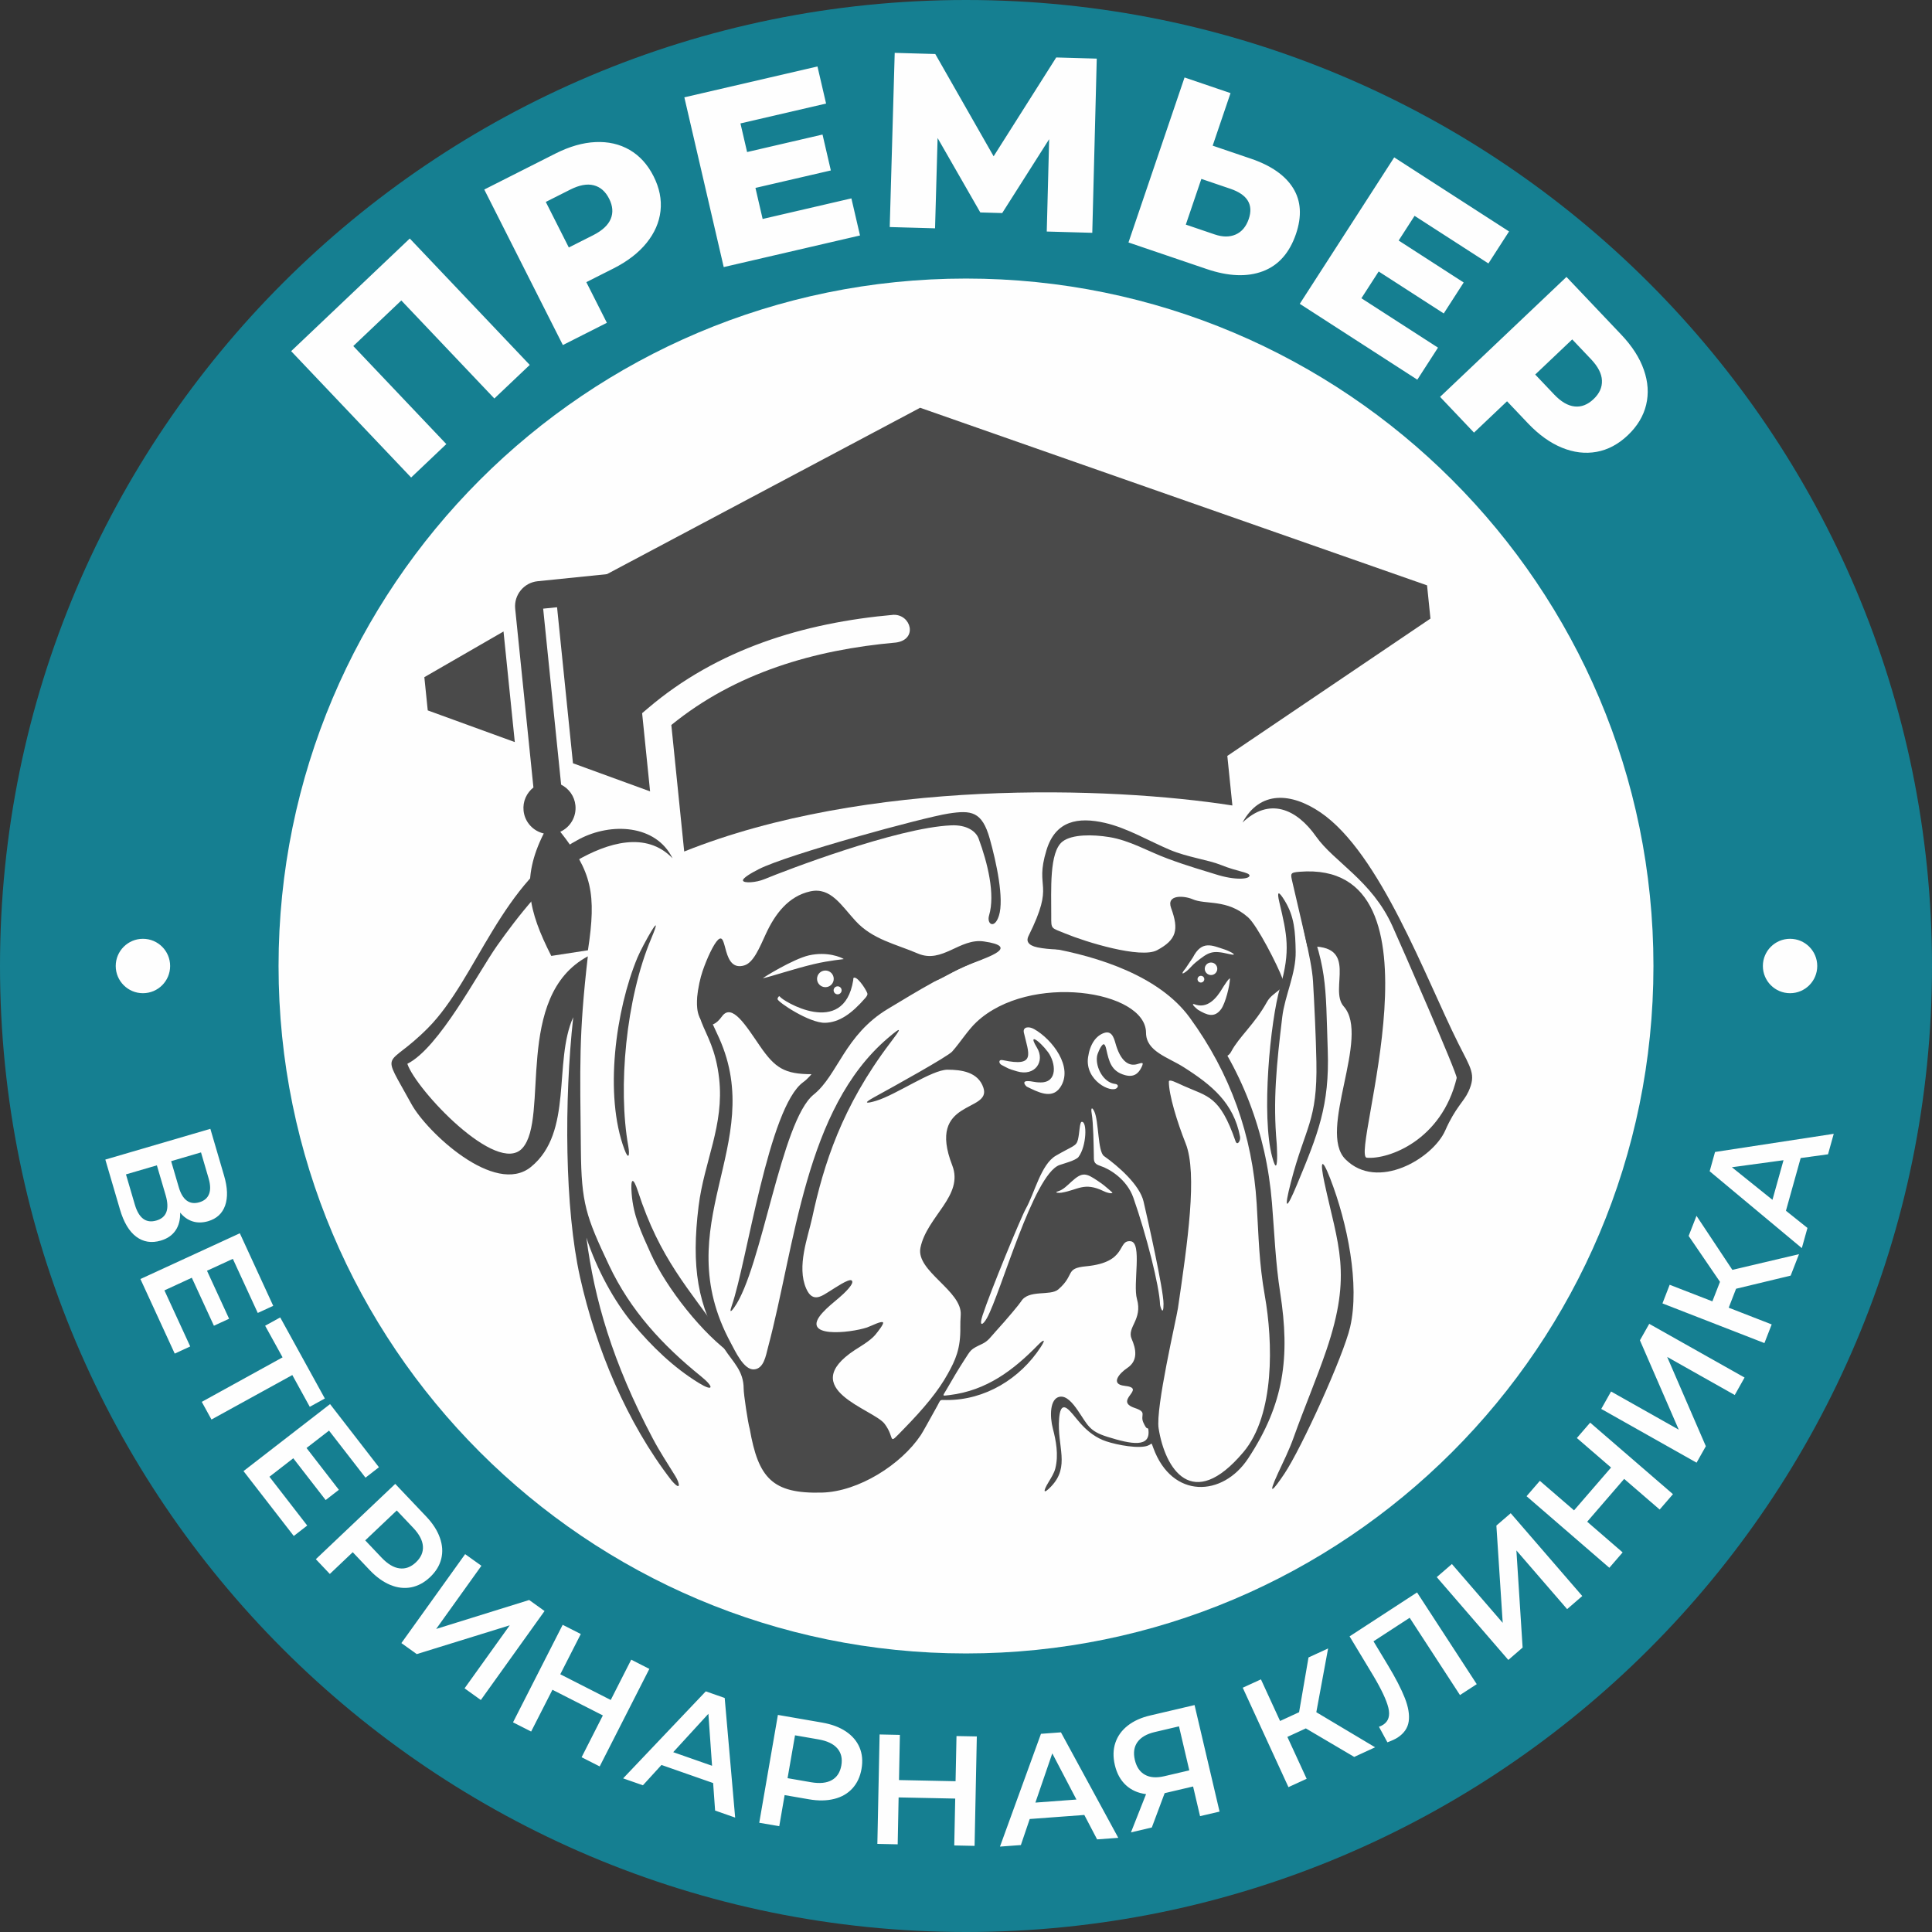
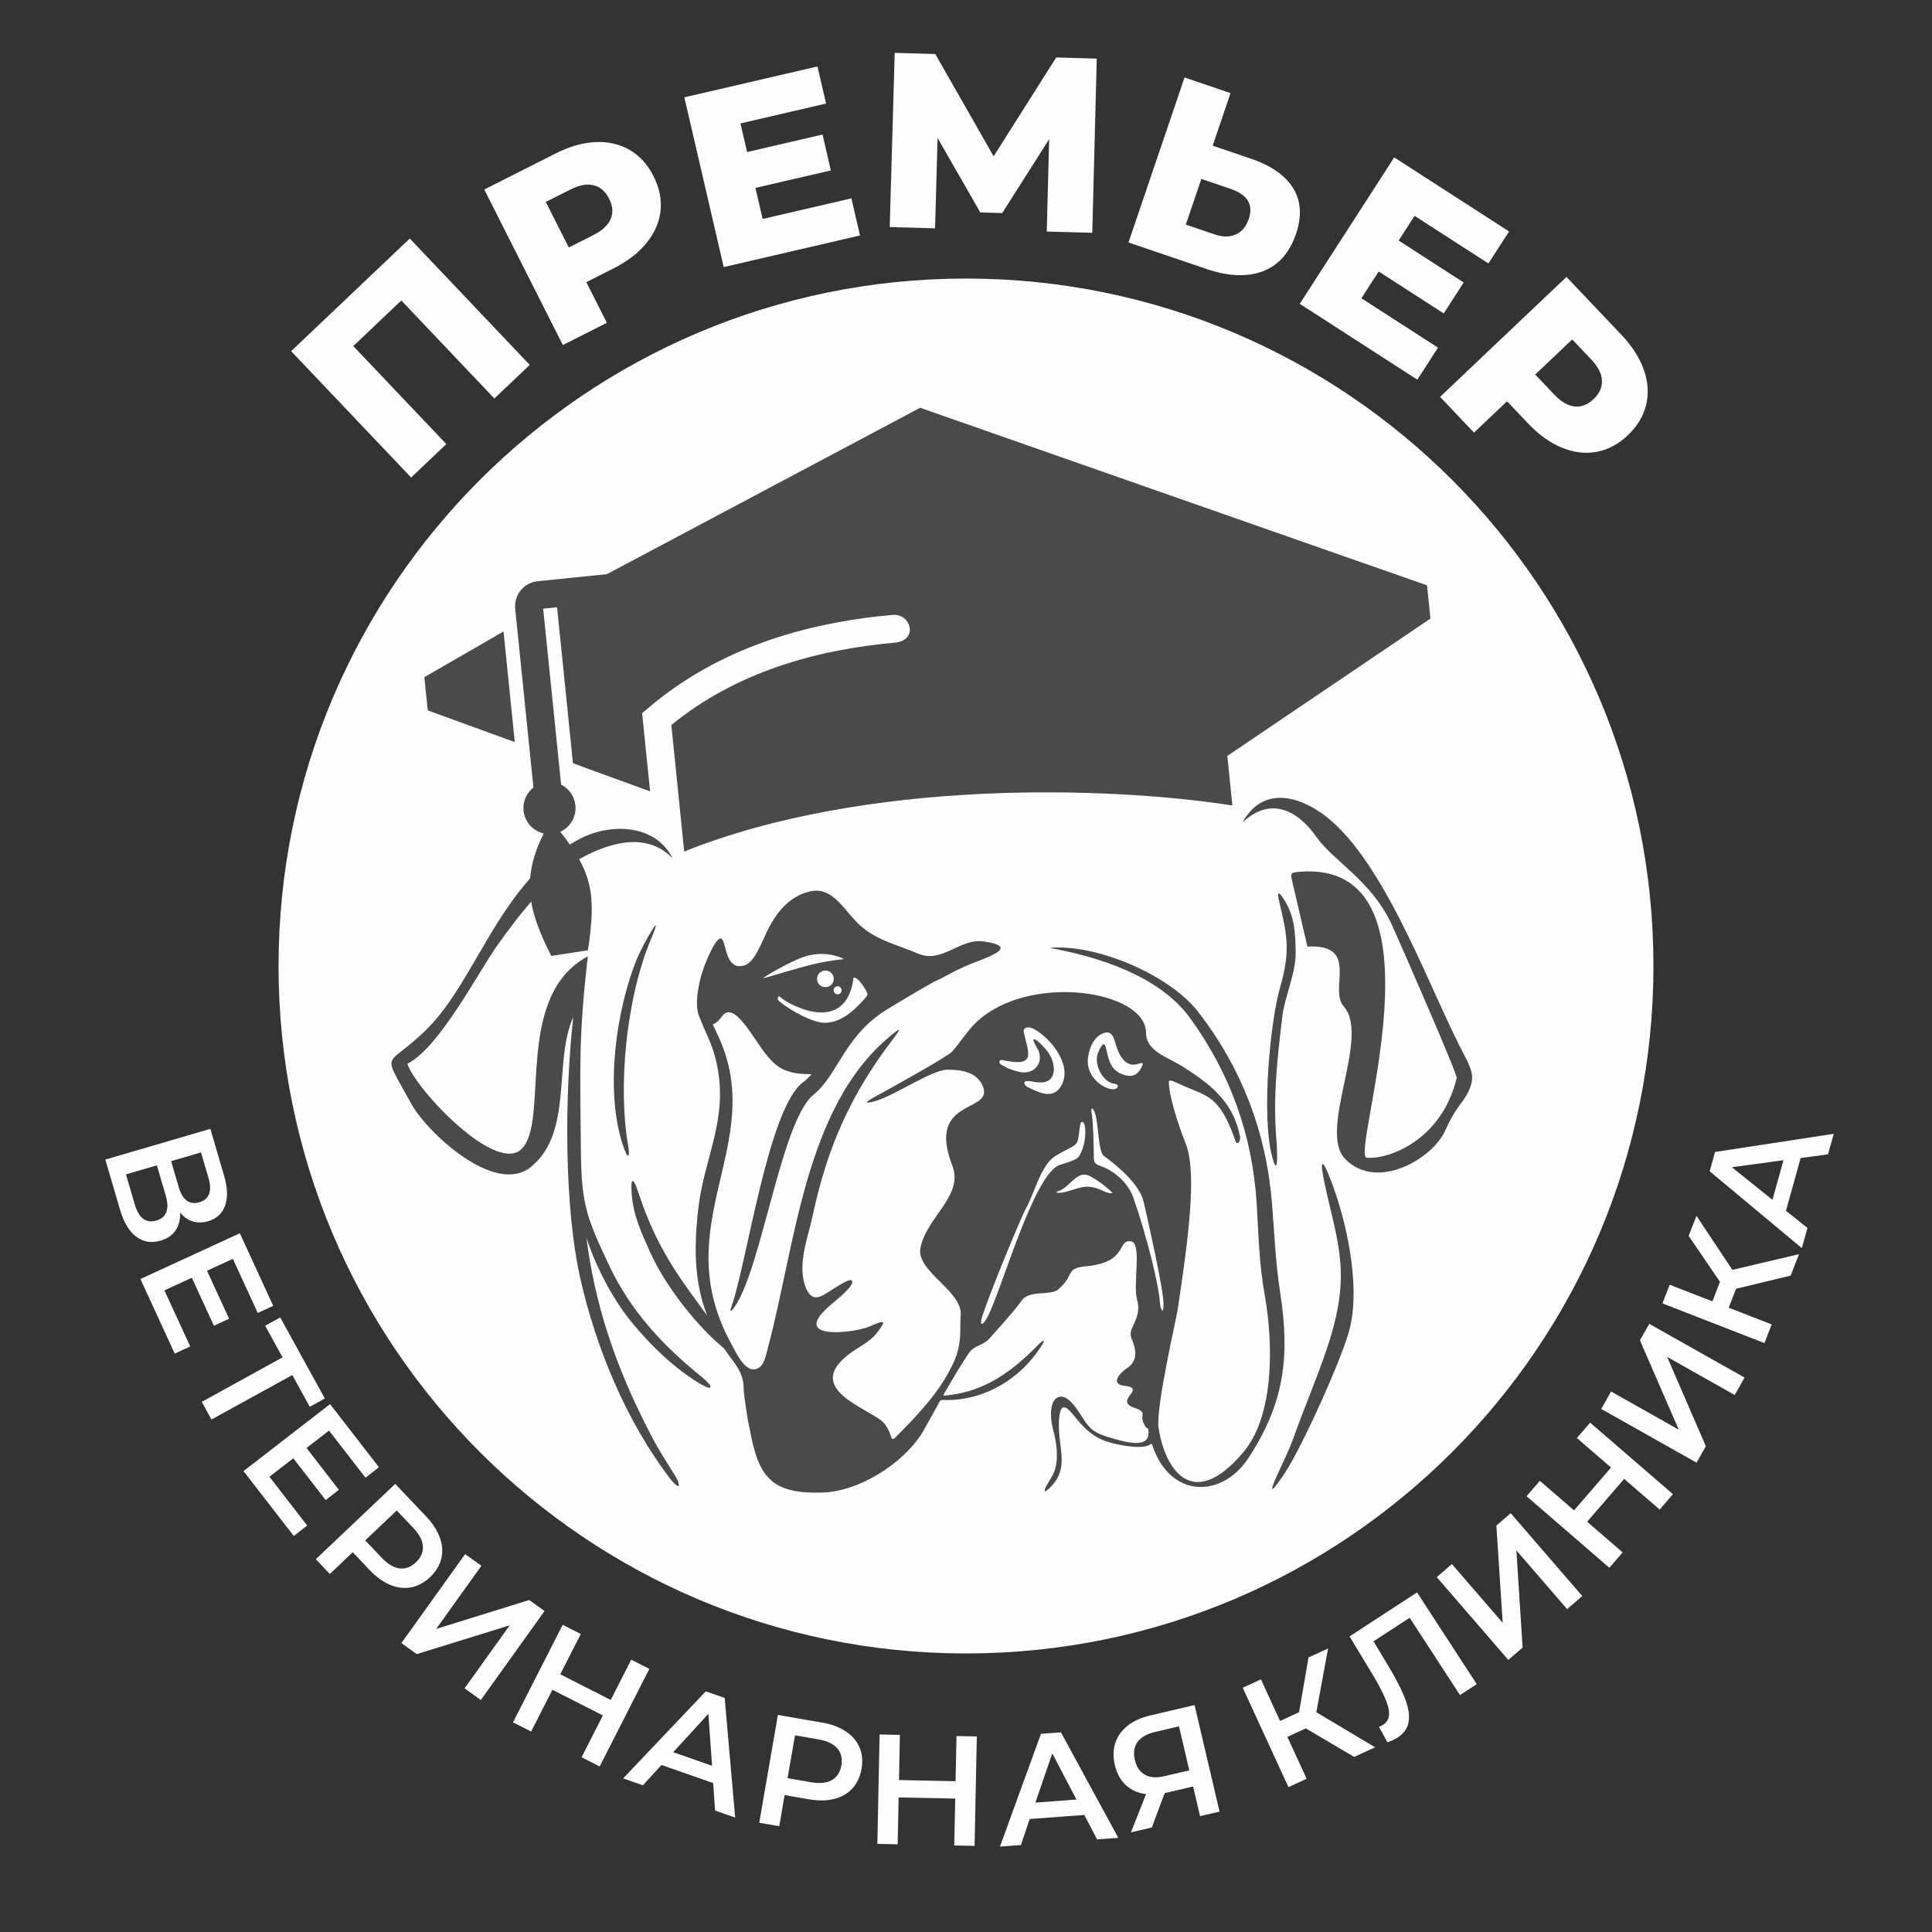
<svg xmlns="http://www.w3.org/2000/svg" xml:space="preserve" width="500px" height="500px" version="1.1" style="shape-rendering:geometricPrecision; text-rendering:geometricPrecision; image-rendering:optimizeQuality; fill-rule:evenodd; clip-rule:evenodd" viewBox="0 0 500 500">
  <rect x="0" y="0" width="500" height="500" fill="#333333" stroke="none" />
  <defs>
    <style type="text/css"> .fil1 {fill:#FEFEFE} .fil3 {fill:#4A4A4A} .fil0 {fill:#157F91} .fil2 {fill:#FEFEFE;fill-rule:nonzero} </style>
  </defs>
  <g id="Слой_x0020_1">
    <g id="_2516297710864">
-       <path class="fil0" d="M250 0c138.07,0 250,111.93 250,250 0,138.07 -111.93,250 -250,250 -138.07,0 -250,-111.93 -250,-250 0,-138.07 111.93,-250 250,-250z" />
+       <path class="fil0" d="M250 0z" />
      <path class="fil1" d="M250 72.09c98.26,0 177.91,79.65 177.91,177.91 0,98.26 -79.65,177.91 -177.91,177.91 -98.26,0 -177.91,-79.65 -177.91,-177.91 0,-98.26 79.65,-177.91 177.91,-177.91z" />
      <path class="fil2" d="M106.05 61.73l31.05 32.71 -9.16 8.69 -24.08 -25.37 -12.43 11.8 24.08 25.37 -9.11 8.65 -31.05 -32.7 30.7 -29.15zm37.68 -21.98c3.65,-1.84 7.11,-2.84 10.41,-2.98 3.29,-0.15 6.23,0.53 8.82,2.03 2.59,1.51 4.65,3.78 6.18,6.81 1.53,3.02 2.13,6.02 1.8,8.98 -0.33,2.96 -1.54,5.72 -3.61,8.28 -2.07,2.56 -4.93,4.77 -8.57,6.61l-7.02 3.54 5.32 10.52 -11.39 5.76 -20.34 -40.25 18.4 -9.3zm9.8 21.11c2.34,-1.19 3.85,-2.59 4.52,-4.2 0.68,-1.62 0.54,-3.37 -0.41,-5.24 -0.95,-1.88 -2.28,-3.04 -3.99,-3.47 -1.71,-0.44 -3.73,-0.06 -6.07,1.12l-6.33 3.19 5.96 11.79 6.32 -3.19zm66.81 -9.52l2.23 9.6 -35.27 8.18 -10.19 -43.93 34.45 -7.99 2.23 9.6 -22.16 5.14 1.72 7.41 19.52 -4.53 2.15 9.29 -19.51 4.52 1.86 8.04 22.97 -5.33zm50.56 8.58l0.62 -23.9 -12.15 19.12 -5.67 -0.16 -11.05 -19.26 -0.66 23.37 -11.73 -0.33 1.29 -45.08 10.5 0.3 15.1 26.47 16.2 -25.58 10.49 0.3 -1.16 45.08 -11.78 -0.33zm52.82 -18.86c5.24,1.78 8.89,4.33 10.94,7.63 2.05,3.31 2.3,7.26 0.74,11.85 -1.68,4.92 -4.54,8.15 -8.6,9.67 -4.05,1.52 -8.91,1.33 -14.56,-0.6l-20.19 -6.86 14.51 -42.7 11.9 4.05 -4.62 13.6 9.88 3.36zm-9.33 19.62c2.03,0.69 3.84,0.7 5.41,0.01 1.57,-0.69 2.7,-2.04 3.38,-4.03 1.25,-3.7 -0.33,-6.3 -4.77,-7.81l-7.5 -2.55 -4.02 11.83 7.5 2.55zm57.76 29.29l-5.35 8.29 -30.42 -19.63 24.44 -37.9 29.72 19.17 -5.34 8.28 -19.11 -12.32 -4.12 6.39 16.83 10.86 -5.16 8.01 -16.84 -10.86 -4.47 6.93 19.82 12.78zm47.44 -3.35c2.81,2.96 4.76,6 5.84,9.11 1.09,3.11 1.29,6.12 0.59,9.04 -0.7,2.91 -2.28,5.53 -4.74,7.87 -2.46,2.34 -5.16,3.77 -8.09,4.3 -2.93,0.53 -5.92,0.17 -8.97,-1.08 -3.05,-1.25 -5.98,-3.35 -8.79,-6.31l-5.41 -5.7 -8.55 8.11 -8.78 -9.25 32.71 -31.04 14.19 14.95zm-17.4 15.45c1.8,1.9 3.57,2.94 5.32,3.12 1.74,0.19 3.37,-0.45 4.9,-1.9 1.52,-1.44 2.25,-3.05 2.17,-4.82 -0.07,-1.76 -1.01,-3.59 -2.81,-5.49l-4.88 -5.14 -9.58 9.09 4.88 5.14z" />
      <path class="fil2" d="M46.63 313.82c0.04,1.87 -0.37,3.42 -1.23,4.66 -0.86,1.24 -2.13,2.1 -3.81,2.59 -2.39,0.7 -4.49,0.36 -6.33,-1.01 -1.84,-1.37 -3.24,-3.73 -4.22,-7.07l-3.78 -12.89 27.18 -7.96 3.56 12.15c0.9,3.06 0.99,5.62 0.27,7.68 -0.72,2.07 -2.19,3.42 -4.41,4.08 -1.43,0.41 -2.76,0.43 -3.99,0.05 -1.24,-0.39 -2.32,-1.14 -3.24,-2.28zm-2.34 -13.31l1.98 6.75c0.48,1.64 1.16,2.78 2.06,3.45 0.9,0.66 1.98,0.81 3.25,0.44 1.27,-0.37 2.11,-1.08 2.52,-2.13 0.41,-1.05 0.37,-2.39 -0.1,-4.02l-1.98 -6.76 -7.73 2.27zm-9.41 11.19c1.04,3.57 2.91,4.96 5.6,4.17 2.64,-0.77 3.44,-2.94 2.4,-6.52l-2.28 -7.76 -8 2.34 2.28 7.77zm14.35 36.76l-4.01 1.85 -8.88 -19.3 25.73 -11.84 8.64 18.78 -4 1.84 -6.45 -14 -6.69 3.08 5.72 12.42 -3.93 1.81 -5.72 -12.42 -7.09 3.27 6.68 14.51zm30.94 15.62l-4.52 -8.22 -20.92 11.51 -2.51 -4.57 20.91 -11.52 -4.51 -8.18 3.9 -2.15 11.55 20.98 -3.9 2.15zm-0.66 30.73l-3.48 2.7 -13.01 -16.79 22.4 -17.34 12.65 16.34 -3.48 2.7 -9.44 -12.18 -5.82 4.5 8.37 10.82 -3.42 2.65 -8.38 -10.81 -6.17 4.78 9.78 12.63zm30.8 -2.33c1.69,1.78 2.87,3.61 3.53,5.49 0.67,1.88 0.79,3.69 0.36,5.43 -0.43,1.75 -1.39,3.33 -2.9,4.76 -1.49,1.41 -3.12,2.29 -4.89,2.64 -1.78,0.34 -3.58,0.13 -5.42,-0.63 -1.84,-0.77 -3.61,-2.04 -5.3,-3.82l-4.4 -4.64 -5.93 5.63 -3.62 -3.82 20.55 -19.49 8.02 8.45zm-11.56 10.63c1.58,1.66 3.13,2.59 4.65,2.78 1.52,0.2 2.94,-0.33 4.25,-1.57 1.31,-1.25 1.91,-2.63 1.8,-4.16 -0.11,-1.53 -0.96,-3.13 -2.54,-4.79l-4.23 -4.46 -8.16 7.74 4.23 4.46zm21.63 -0.9l4.21 3.01 -11.71 16.35 24.07 -7.49 3.98 2.85 -16.49 23.03 -4.21 -3.02 11.69 -16.31 -24.06 7.45 -3.98 -2.85 16.5 -23.02zm47.67 29.7l-12.85 25.24 -4.68 -2.38 5.5 -10.82 -13.05 -6.64 -5.51 10.81 -4.69 -2.38 12.85 -25.24 4.69 2.38 -5.31 10.42 13.06 6.65 5.3 -10.43 4.69 2.39zm16.51 29.54l-13.37 -4.68 -4.8 5.26 -5.12 -1.79 21.39 -22.52 4.89 1.71 2.71 30.96 -5.19 -1.82 -0.51 -7.12zm-0.28 -4.47l-0.95 -13.45 -9.1 9.93 10.05 3.52zm28.52 -11.17c2.42,0.42 4.46,1.18 6.12,2.29 1.65,1.11 2.83,2.49 3.53,4.14 0.7,1.66 0.87,3.51 0.51,5.55 -0.35,2.02 -1.13,3.7 -2.35,5.04 -1.21,1.33 -2.79,2.25 -4.72,2.73 -1.93,0.49 -4.11,0.52 -6.53,0.1l-6.3 -1.09 -1.39 8.05 -5.18 -0.89 4.83 -27.91 11.48 1.99zm-2.92 15.43c2.26,0.39 4.06,0.21 5.4,-0.55 1.33,-0.75 2.15,-2.02 2.46,-3.8 0.31,-1.78 -0.04,-3.25 -1.04,-4.41 -1,-1.16 -2.64,-1.94 -4.9,-2.33l-6.05 -1.05 -1.93 11.09 6.06 1.05zm42.92 -11.85l-0.58 28.32 -5.26 -0.11 0.25 -12.13 -14.65 -0.3 -0.24 12.14 -5.26 -0.11 0.58 -28.32 5.25 0.11 -0.23 11.69 14.64 0.3 0.24 -11.69 5.26 0.1zm27.82 20.32l-14.13 1.05 -2.29 6.74 -5.41 0.4 10.61 -29.19 5.17 -0.38 14.84 27.3 -5.48 0.4 -3.31 -6.32zm-2.04 -3.99l-6.25 -11.95 -4.37 12.74 10.62 -0.79zm30.57 -24.45l6.47 27.57 -5.05 1.18 -1.8 -7.68 -6.81 1.6 -0.55 0.13 -3.32 8.88 -5.4 1.27 3.91 -9.9c-2.08,-0.26 -3.82,-1.03 -5.22,-2.32 -1.4,-1.3 -2.35,-3.03 -2.86,-5.21 -0.49,-2.1 -0.45,-4.03 0.14,-5.77 0.59,-1.75 1.66,-3.22 3.2,-4.43 1.55,-1.21 3.49,-2.09 5.83,-2.63l11.46 -2.69zm-10.29 6.98c-2.1,0.49 -3.59,1.36 -4.48,2.59 -0.89,1.23 -1.12,2.78 -0.68,4.65 0.43,1.81 1.29,3.08 2.6,3.81 1.31,0.74 2.98,0.86 5.03,0.38l6.46 -1.51 -2.67 -11.39 -6.26 1.47zm39.09 -0.94l-4.78 2.2 4.99 10.84 -4.71 2.16 -11.83 -25.73 4.71 -2.16 4.95 10.77 4.92 -2.27 2.44 -14.17 5.07 -2.33 -3.05 16.5 15.22 9.08 -5.41 2.49 -12.52 -7.38zm28.78 -35.19l15.45 23.74 -4.34 2.82 -13.02 -20 -9.36 6.09 3.66 6.07c2.05,3.39 3.53,6.27 4.45,8.61 0.92,2.35 1.25,4.37 1,6.06 -0.25,1.7 -1.21,3.09 -2.88,4.18 -0.59,0.38 -1.47,0.79 -2.63,1.22l-2.19 -4.03c0.35,-0.1 0.72,-0.27 1.1,-0.52 1.38,-0.9 1.83,-2.36 1.34,-4.37 -0.49,-2.02 -1.82,-4.83 -3.98,-8.45l-6.06 -10.05 17.46 -11.37zm5.1 -3.96l3.92 -3.39 13.15 15.22 -1.64 -25.17 3.71 -3.2 18.52 21.43 -3.92 3.39 -13.13 -15.19 1.61 25.14 -3.7 3.2 -18.52 -21.43zm39.7 -39.98l21.43 18.51 -3.44 3.98 -9.19 -7.93 -9.57 11.08 9.18 7.94 -3.44 3.98 -21.43 -18.52 3.44 -3.98 8.85 7.64 9.58 -11.08 -8.85 -7.64 3.44 -3.98zm2.87 -3.55l2.54 -4.51 17.52 9.88 -10.05 -23.13 2.41 -4.26 24.67 13.9 -2.54 4.52 -17.49 -9.86 10.01 23.11 -2.4 4.26 -24.67 -13.91zm34.89 -31.1l-1.9 4.9 11.12 4.33 -1.88 4.83 -26.39 -10.27 1.87 -4.82 11.05 4.29 1.97 -5.05 -8.11 -11.88 2.03 -5.2 9.28 13.98 17.25 -4.06 -2.16 5.55 -14.13 3.4zm16.72 -33.83l-3.81 13.64 5.57 4.45 -1.46 5.22 -23.85 -19.89 1.39 -4.99 30.72 -4.7 -1.48 5.3 -7.08 0.97zm-4.44 0.56l-13.36 1.82 10.5 8.43 2.86 -10.25z" />
-       <path class="fil1" d="M36.99 242.96c3.89,0 7.04,3.15 7.04,7.04 0,3.89 -3.15,7.04 -7.04,7.04 -3.88,0 -7.04,-3.15 -7.04,-7.04 0,-3.89 3.16,-7.04 7.04,-7.04z" />
-       <path class="fil1" d="M463.27 242.96c3.88,0 7.03,3.15 7.03,7.04 0,3.89 -3.15,7.04 -7.03,7.04 -3.89,0 -7.04,-3.15 -7.04,-7.04 0,-3.89 3.15,-7.04 7.04,-7.04z" />
      <g>
        <path class="fil3" d="M182.83 249.41c-1.21,12.55 -1.6,8.3 3.3,19.28 12.34,27.62 -13.67,48.15 3.02,78.9 1.09,2 3.32,6.98 5.98,6.81 2.57,-0.16 3.08,-3.63 3.6,-5.58 7.11,-26.64 9.56,-61.81 31.02,-80.14 4.14,-3.54 3.3,-2.28 0.68,1.16 -12.57,16.56 -17.27,31.54 -20.24,45.32 -1.08,5.01 -4.06,12.57 -1.55,18.31 1.73,3.96 4.2,1.81 6.36,0.51 1.01,-0.61 4.59,-3.08 5.36,-2.63 1.09,0.65 -2.09,3.56 -3.18,4.48 -1.48,1.24 -3.1,2.57 -4.25,3.83 -6.21,6.79 7.07,5.35 11.47,3.88 1.04,-0.35 3.7,-1.77 4.12,-1.3 0.31,0.34 -1.33,2.39 -1.99,3.2 -1.31,1.6 -4.56,3.45 -5.28,3.93 -15.35,10.12 4.81,15.3 7.69,19.12 2.92,3.88 0.56,5.8 4.8,1.48 5.48,-5.6 9.11,-10.02 11.53,-14.4 1.95,-3.51 3.37,-6.46 3.26,-12.2 -0.01,-0.87 0.02,-1.87 0.1,-3.02 0.46,-6.3 -11.66,-11.36 -10.42,-17.44 1.67,-8.12 11.29,-13.45 8.23,-21.32 -6.71,-17.24 10.18,-13.62 8.07,-20.06 -1.35,-4.12 -5.73,-4.69 -9.3,-4.69 -4.07,0 -13.21,6.46 -18.51,8.06 -2.14,0.64 -3.73,0.85 -0.47,-0.94 5.19,-2.84 19.01,-10.51 20.19,-11.82 2.17,-2.45 4.06,-5.53 6.27,-7.61 13.66,-12.86 43.86,-8.24 43.9,2.74 0.01,4.84 5.71,6.35 9.72,8.9 7.33,4.66 12.96,9.27 14.61,18 0.2,1.05 -0.72,2.46 -1.17,1.16 -4.07,-11.76 -7.15,-11.5 -13.37,-14.28 -2.08,-0.93 -3.88,-1.92 -3.88,-1.09 0,3.39 2.11,10.33 4.35,15.97 3.09,7.78 0.5,25.58 -2,42.63 -0.41,2.79 -5.83,25.84 -5,31.1 1.64,10.42 8.67,21.89 21.94,6.15 8.19,-9.71 7.64,-28.62 5.55,-40.44 -1.54,-8.74 -1.58,-15.14 -2.11,-23.81 -1.07,-17.68 -6.83,-33.83 -17.35,-48.23 -7.88,-10.78 -23.7,-15.77 -36.26,-18.01 12.01,-1.14 30.96,6.93 38.39,16.46 11.33,14.54 17.68,31.25 19.17,49.5 0.65,7.97 0.9,15.37 2.14,23.33 2.58,16.58 1.01,28.71 -8.29,42.82 -6.6,10.02 -19.69,10.54 -24.54,-2.67 -0.74,-2.02 -0.07,-0.79 -2.22,-0.42 -3.11,0.53 -8.87,-0.79 -10.91,-1.67 -5.23,-2.25 -7.22,-6.76 -9.24,-8.17 -1.5,-1.04 -1.89,0.93 -2.02,2.63 -0.58,7.28 2.94,12.35 -2.1,17.6 -1.99,2.07 -2.16,1.36 -0.64,-1.15 0.68,-1.14 1.44,-2.31 1.75,-3.53 0.91,-3.56 0.15,-7.34 -0.61,-10.24 -0.88,-3.33 -0.8,-7.88 1.74,-8.33 1.75,-0.31 3.34,1.58 4.69,3.54 2.62,3.81 2.89,5.34 7.67,6.83 6.21,1.94 11.36,2.94 10.57,-2.05 -0.31,-0.47 -0.32,0.44 -1.28,-1.67 -0.9,-2.01 1.14,-2.62 -2.25,-3.76 -5.64,-1.91 3.38,-5.07 -2.6,-5.72 -3.77,-0.41 -1.39,-3.23 0.69,-4.61 2.89,-1.92 2.27,-4.95 1.14,-7.54 -1.31,-3 2.9,-4.96 1.37,-10.32 -1.09,-3.84 1.44,-14.65 -1.65,-14.95 -3.55,-0.34 -0.65,5.46 -11.53,6.49 -5.54,0.53 -2.76,2.15 -7.16,5.97 -2.1,1.82 -7.73,-0.08 -9.67,3.16 -0.36,0.6 -3.71,4.63 -6.46,7.63 -1.42,1.55 -1.99,2.56 -3.58,3.32 -3.16,1.49 -2.84,1.45 -4.75,4.37 -1.39,2.15 -2.96,4.79 -4.48,7.44 -1,1.75 -1.35,1.69 0.75,1.44 9.67,-1.17 16.6,-6.5 22.93,-12.97 1.26,-1.29 2.25,-1.84 0.7,0.54 -5.34,8.21 -14.43,13.75 -24.35,13.71 -1.98,-0.01 -1.43,-0.25 -2.46,1.59 -2.02,3.62 -3.66,6.63 -4.21,7.46 -5.13,7.71 -16.15,14.63 -25.52,14.9 -12.96,0.37 -16.54,-3.79 -18.77,-16.48 -0.46,-1.52 -1.57,-8.96 -1.57,-10.38 0,-4.65 -2.71,-6.82 -5.04,-10.41 -6.98,-10.76 -8.54,-21.34 -6.62,-36.87 1.44,-11.61 6.65,-20.89 5.32,-32.95 -1.68,-15.16 -9.45,-14.08 -3.29,-29.78zm91.07 58.87c1.26,-0.38 2.33,-1.5 3.43,-2.5 2.84,-2.59 3.78,-2.16 6.76,-0.18 0.56,0.37 1.1,0.77 1.57,1.12 0.22,0.17 2.23,1.88 2.23,1.91 0.02,0.3 -1.04,0.23 -2.3,-0.38 -5.07,-2.45 -6.62,-0.26 -10.93,0.42 -0.59,0.09 -2.09,0.01 -0.76,-0.39zm5.08 -13.38c-0.44,1.79 -1.2,1.56 -5.72,4.19 -3.86,2.24 -5.5,9.69 -7.79,13.75 -1.18,2.08 -9.15,21.32 -11.2,27.63 -0.96,2.95 0.08,2.55 1.14,0.66 3.58,-6.4 12,-37.15 18.78,-39.62 0.82,-0.3 4.25,-1.18 4.93,-2.09 2.11,-2.8 2.28,-9.36 0.8,-9.08 -0.52,0.09 -0.53,2.92 -0.94,4.56zm21.24 42.71c0.01,0.45 0.9,3.37 0.9,-0.18 0,-3.71 -4.16,-22.19 -5.17,-26.49 -1.02,-4.34 -6.58,-9.16 -10.23,-11.75 -1.66,-1.18 -1.31,-9.05 -2.53,-11.57 -0.58,-1.22 -0.92,-0.93 -0.66,0.55 0.44,2.55 0.5,8.25 0.55,10.59 0.04,1.61 -0.21,2.37 1.72,2.99 2.3,0.73 6.83,3.43 8.51,8.21 3.39,9.66 6.74,22.9 6.91,27.65zm-11.33 -66.91c-0.47,-1.47 -0.87,-4.11 -3.1,-3.39 -2.12,0.7 -3.69,2.85 -4.2,6.29 -0.88,6.03 6.05,9.43 7.47,7.95 0.51,-0.53 0.15,-0.96 -0.47,-1.03 -3.01,-0.34 -5.08,-4.26 -4.69,-7.1 0.1,-0.77 0.9,-2.56 1.47,-3.05 0.32,-0.28 0.64,-0.13 0.93,1.15 0.71,3.2 1.29,5.76 4.88,6.73 2.3,0.62 3.49,-0.46 4.27,-2.1 0.69,-1.45 0.04,-1.07 -1.27,-0.72 -1.79,0.47 -3.89,-0.39 -5.29,-4.73zm-29.32 3.67c8.63,1.85 6.66,-1.67 5.41,-7.11 -0.34,-1.49 1.21,-1.74 2.64,-0.94 4.67,2.62 10.34,9.91 6.74,15.13 -2.17,3.15 -5.85,1.11 -8.58,-0.2 -0.24,-0.12 -1.52,-1.46 0.17,-1.46 1.26,0 1.65,0.34 3.39,0.34 4.47,0 3.88,-5.11 1.91,-7.81 -0.57,-0.77 -1.23,-1.52 -1.84,-2.11 -1.62,-1.58 -2.89,-2.09 -1.05,0.92 2.17,3.56 -0.52,7.54 -5.2,6.12 -2.38,-0.71 -1.97,-0.62 -3.95,-1.64 -0.73,-0.38 -0.91,-1.51 0.36,-1.24z" />
        <path class="fil3" d="M168.54 242.89c-6.59,15.65 -8.65,38.67 -5.94,53.73 0.42,2.38 0.09,3.75 -0.99,0.87 -5.3,-14.14 -2.27,-36.14 3.35,-49.64 1.35,-3.24 7.25,-13.69 3.58,-4.96z" />
        <path class="fil3" d="M165.1 308.31c5.7,17.52 12.95,24.93 22.5,38.47 1.74,2.46 1.14,1.49 2.38,4.14 -8.08,-5.49 -17.57,-17.67 -21.53,-26.44 -2.6,-5.75 -4.54,-9.87 -4.98,-15.57 -0.33,-4.15 0.4,-4.37 1.63,-0.6z" />
        <path class="fil3" d="M189.37 337.95c3.98,-11.44 9.53,-51.48 18.53,-57.91 4.25,-3.03 8.77,-13.58 16.8,-19.31 4.32,-3.09 24.45,-13.08 29.2,-12.83 0.12,0.01 0.37,-0.13 0.56,-0.19 -0.05,0.29 -0.15,0.51 -0.45,0.62 -8.54,3.19 -16.4,8.06 -24.21,12.76 -11.21,6.73 -12.98,17.18 -19.21,22.17 -8.48,6.8 -13.43,45.12 -20.58,55.11 -1.04,1.46 -1.18,1.11 -0.64,-0.42z" />
-         <path class="fil3" d="M336.66 233.55c7.01,16.52 6.36,21.04 6.96,38.26 0.5,14.28 -2.56,21.75 -7.93,34.69 -2.85,6.88 -3.48,6.7 -1.61,-0.53 3.71,-14.41 6.9,-15.7 6.6,-31.2 -0.13,-6.61 -0.51,-14.57 -0.87,-20.75 -0.37,-6.48 -3.71,-16.44 -3.15,-20.47z" />
        <path class="fil3" d="M344.26 305.01c4.46,11.48 7.68,27.45 5.16,38.41 -1.74,7.54 -12.64,31.46 -17.04,38.01 -2.75,4.09 -4.59,6.28 -1.62,-0.2 1.34,-2.92 2.8,-5.75 4.05,-9.26 2.69,-7.54 5.91,-15.07 8.47,-22.59 6.73,-19.8 2.95,-27.13 -0.53,-43.36 -1.13,-5.27 -0.8,-6.96 1.51,-1.01z" />
        <path class="fil3" d="M332.55 233.21c2.43,4.03 2.68,7.88 2.77,13.05 0.1,5.7 -2.81,11.43 -3.47,16.9 -1.48,12.36 -2.44,21.61 -1.44,32.79 0,0 0.1,1.53 0.11,2.97 0.02,2.85 -0.31,4.11 -1.28,0.49 -2.84,-10.54 -0.53,-35.06 2.07,-43.98 2.74,-9.42 1.75,-13.61 -0.22,-21.95 -0.68,-2.88 -0.24,-3.08 1.46,-0.27z" />
        <path class="fil3" d="M254.6 243.64c-6.25,-0.9 -10.75,5.84 -17.06,3.13 -5.68,-2.44 -11.67,-3.61 -16.07,-8.37 -3.72,-4.02 -6.47,-8.89 -11.79,-7.71 -5.72,1.27 -9.14,5.96 -11.44,10.93 -1.72,3.75 -3.25,7.52 -5.62,8.23 -5.87,1.75 -4.28,-8.97 -6.78,-6.64 -1.16,1.09 -2.88,4.8 -4.02,8.14 -0.57,1.67 -1.17,4.28 -1.38,6.69 -0.21,2.36 -0.11,6.16 2.61,7.1 0.97,0.33 2.25,0.04 3.79,-2.09 2.6,-3.6 6.27,2.5 9.86,7.71 3.89,5.65 6.35,7.24 13.36,7.24 5.69,0 3.28,-3.32 8.4,-8.12 1.95,-1.82 1.27,-3.59 5.37,-5.53 5.72,-2.72 9.4,-7.9 16.75,-9.98 3.67,-1.04 5.49,-2.96 10.88,-5.03 4.25,-1.63 12.62,-4.35 3.14,-5.7zm-33.79 10.05c-2.46,15.17 -18.52,5.16 -18.95,4.26 -0.17,-0.36 -0.64,0.18 -0.63,0.62 0.02,0.73 8.25,6.25 12.33,6.13 3.63,-0.11 6.82,-2.32 10.37,-6.41 0.35,-0.4 0.57,-0.77 0.57,-1.08 0,-0.48 -2.25,-4.2 -3.37,-4.2 -0.39,0 -0.27,0.38 -0.32,0.68zm-4.03 1.57c0.57,0 1.03,0.46 1.03,1.03 0,0.57 -0.46,1.04 -1.03,1.04 -0.57,0 -1.04,-0.47 -1.04,-1.04 0,-0.57 0.47,-1.03 1.04,-1.03zm-3.17 -4.09c1.19,0 2.16,0.96 2.16,2.16 0,1.19 -0.97,2.15 -2.16,2.15 -1.19,0 -2.16,-0.96 -2.16,-2.15 0,-1.2 0.97,-2.16 2.16,-2.16zm4.75 -2.97c-0.65,-0.45 -4.27,-2.02 -9.01,-0.95 -4.12,0.94 -12.27,5.99 -11.87,5.91 1.99,-0.4 8.03,-2.44 13.14,-3.65 4.21,-1 7.83,-1.25 7.74,-1.31z" />
        <path class="fil3" d="M321.56 212.88c6.89,-6.6 13.96,-3.62 19.04,3.61 4.63,6.58 14.42,11.39 19.73,23.12 2.28,5.03 16.89,38.42 16.66,39.38 -3.86,16.08 -17.58,21.11 -23.27,20.63 -4.53,-0.37 22.46,-77.18 -17.38,-74.01 -2.49,0.2 -2.39,0.43 -1.86,2.71l3.87 16.65c13.74,-0.7 5.41,11.03 9.41,15.5 7.01,7.85 -6.87,32.22 0.43,39.54 8.29,8.33 22.66,-0.22 25.84,-7.45 2.63,-5.96 4.82,-7.45 6.01,-10.07 2.02,-4.44 0.65,-5.91 -2.62,-12.43 -8.5,-16.97 -20.22,-49.29 -35.68,-59.81 -7.58,-5.15 -15.67,-5.7 -20.18,2.63z" />
-         <path class="fil3" d="M309.01 259.86c3.42,1.39 5.82,-1.49 7.37,-4.13 0.08,-0.15 1.92,-3.04 1.92,-2.42 0,1.59 -1.13,6.31 -2.29,7.87 -1.73,2.33 -3.67,1.54 -5.99,0.14 -0.04,-0.03 -2.01,-1.61 -1.01,-1.46zm-38.18 -39.85c2.33,-7.64 8.17,-8.64 15.12,-7.05 5.76,1.32 11.36,4.67 16.77,6.96 4.59,1.94 9.98,2.6 13.25,3.93 4.29,1.74 7.3,1.9 7.4,2.71 0.13,0.97 -3.64,1.37 -8.86,-0.32 -2.35,-0.76 -6.89,-2 -12.33,-4.03 -5.06,-1.87 -9.77,-4.72 -15.14,-5.58 -4.28,-0.69 -9.54,-0.74 -12.02,1.13 -3.55,2.67 -2.93,12.66 -2.96,19.26 -0.02,3.58 -0.07,3.03 3.63,4.57 5.32,2.21 19.53,6.58 23.76,4.32 5.05,-2.7 5.68,-5.31 3.64,-10.88 -1.35,-3.68 3.51,-3.2 5.53,-2.32 3.43,1.51 8.9,-0.14 14.37,4.68 2.36,2.08 7.71,12.52 8.95,15.96 1,2.81 -2.52,3.18 -4.05,5.95 -3.12,5.66 -7.28,9.1 -9.22,12.79 -2.01,3.81 -5.89,-1.78 -6.41,-4.08 -0.39,-1.71 -5.37,-8.31 -7.13,-9.12 -0.04,-0.02 -5.18,-5.13 -6.49,-5.43 -0.04,-0.01 -6.49,-3.49 -7.3,-3.59 -0.02,0 -2.82,-1.39 -4.6,-1.59 -2.59,-0.3 -7.35,-2.67 -10.44,-2.5 -0.2,0.01 -0.27,0.06 -0.28,-0.13 0.01,0.14 -4.46,0.18 -7.56,-0.48 -2.49,-0.53 -2.89,-1.71 -2.31,-2.88 7.09,-14.25 1.46,-11.77 4.68,-22.28zm39.96 32.53c0.49,0 0.88,0.39 0.88,0.87 0,0.48 -0.39,0.87 -0.88,0.87 -0.48,0 -0.87,-0.39 -0.87,-0.87 0,-0.48 0.39,-0.87 0.87,-0.87zm2.62 -3.44c0.9,0 1.62,0.72 1.62,1.62 0,0.89 -0.72,1.62 -1.62,1.62 -0.89,0 -1.62,-0.73 -1.62,-1.62 0,-0.9 0.73,-1.62 1.62,-1.62zm-6.59 1.52c0.09,-0.11 1.84,-2.71 1.89,-2.82 2.35,-4.58 5.01,-3.1 8.26,-2.06 1.27,0.41 3.92,1.82 1.1,1.16 -4.39,-1.04 -5.22,-0.57 -8.6,2.14 -0.91,0.73 -1.56,1.62 -2.27,2.2 -1.21,0.99 -1.73,1.01 -0.38,-0.62z" />
-         <path class="fil3" d="M258.52 236.99c1.38,-4.33 -0.65,-13.79 -2.37,-19.93 -2,-7.11 -4.78,-7.43 -10.71,-6.51 -6.36,0.98 -41.55,10.55 -49.09,14.4 -1.75,0.89 -4.28,2.32 -4.06,2.97 0.22,0.68 3.32,0.53 5.59,-0.41 5.05,-2.09 34.22,-13.32 48.29,-13.91 4.09,-0.18 6.41,1.56 7.1,3.43 2.32,6.29 4.33,14.39 2.7,19.89 -0.66,2.25 1.42,3.63 2.55,0.07z" />
        <path class="fil3" d="M174.05 222.12c-6.79,-7.05 -16.75,-4.09 -25,0.71 -7.14,4.16 -15.23,14.59 -20.36,21.85 -4.98,7.04 -15.05,26.53 -23.27,30.63 2.21,6.65 23.21,29.03 29.76,21.85 7.07,-7.76 -2.32,-39.34 16.95,-49.66 -2.36,20.55 -2.02,28.11 -1.8,50.03 0.14,13.89 1.28,17.19 7.31,29.96 5.53,11.69 13.79,20.64 23.81,28.73 3.37,2.72 3.3,4.08 -0.59,1.7 -6.56,-4.01 -12.25,-9.54 -17.14,-15.42 -4.71,-5.68 -9.25,-13.87 -11.96,-22.2 2.03,15.84 6.75,32.3 17.19,52 1.78,3.37 3.81,6.45 5.82,9.7 1.22,1.98 1.52,4.09 -1,1.12 -11.6,-15.01 -19.56,-34.22 -23.66,-52.6 -3.96,-17.75 -4.13,-45.67 -1.76,-67.26 -5.21,11.61 0.1,29.75 -10.94,38.74 -9.36,7.62 -27.02,-9.13 -30.92,-16.25 -8.13,-14.87 -6.67,-8.66 4.29,-19.73 12.72,-12.84 18.9,-38.15 39.08,-48.83 8.32,-4.41 19.91,-3.79 24.19,4.93z" />
        <path class="fil3" d="M140.57 157.52l4.65 45.55c2,1 3.46,2.97 3.7,5.36 0.3,2.96 -1.35,5.67 -3.92,6.83 8.19,10.36 9.39,16.04 7.16,30.67l-9.49 1.46c-5.94,-11.7 -7.88,-19.9 -1.95,-31.69 -2.75,-0.63 -4.92,-2.94 -5.22,-5.9 -0.25,-2.39 0.79,-4.61 2.55,-6l-4.72 -46.26c-0.36,-3.56 2.25,-6.76 5.81,-7.12l22.85 -2.33 0.73 7.17 -22.15 2.26z" />
        <path class="fil3" d="M177.07 220.37c47.15,-18.86 109.96,-16.9 141.87,-11.91l-1.31 -12.83 52.57 -35.54 -0.88 -8.6 -131.1 -45.93 -0.1 -0.04 -0.09 0.06 -94.03 49.95 4.28 42 19.96 7.28 -2.06 -20.24 1.44 -1.22c17.98,-15.36 40.34,-22.18 63.61,-24.24 4.57,-0.12 6.37,6.41 0.63,7.18 -21.12,1.87 -41.55,7.83 -58.12,21.34 1.11,10.91 2.22,21.83 3.33,32.74zm-46.76 -56.94l-20.49 11.82 0.88 8.6 22.53 8.2 -2.92 -28.62z" />
      </g>
    </g>
  </g>
</svg>